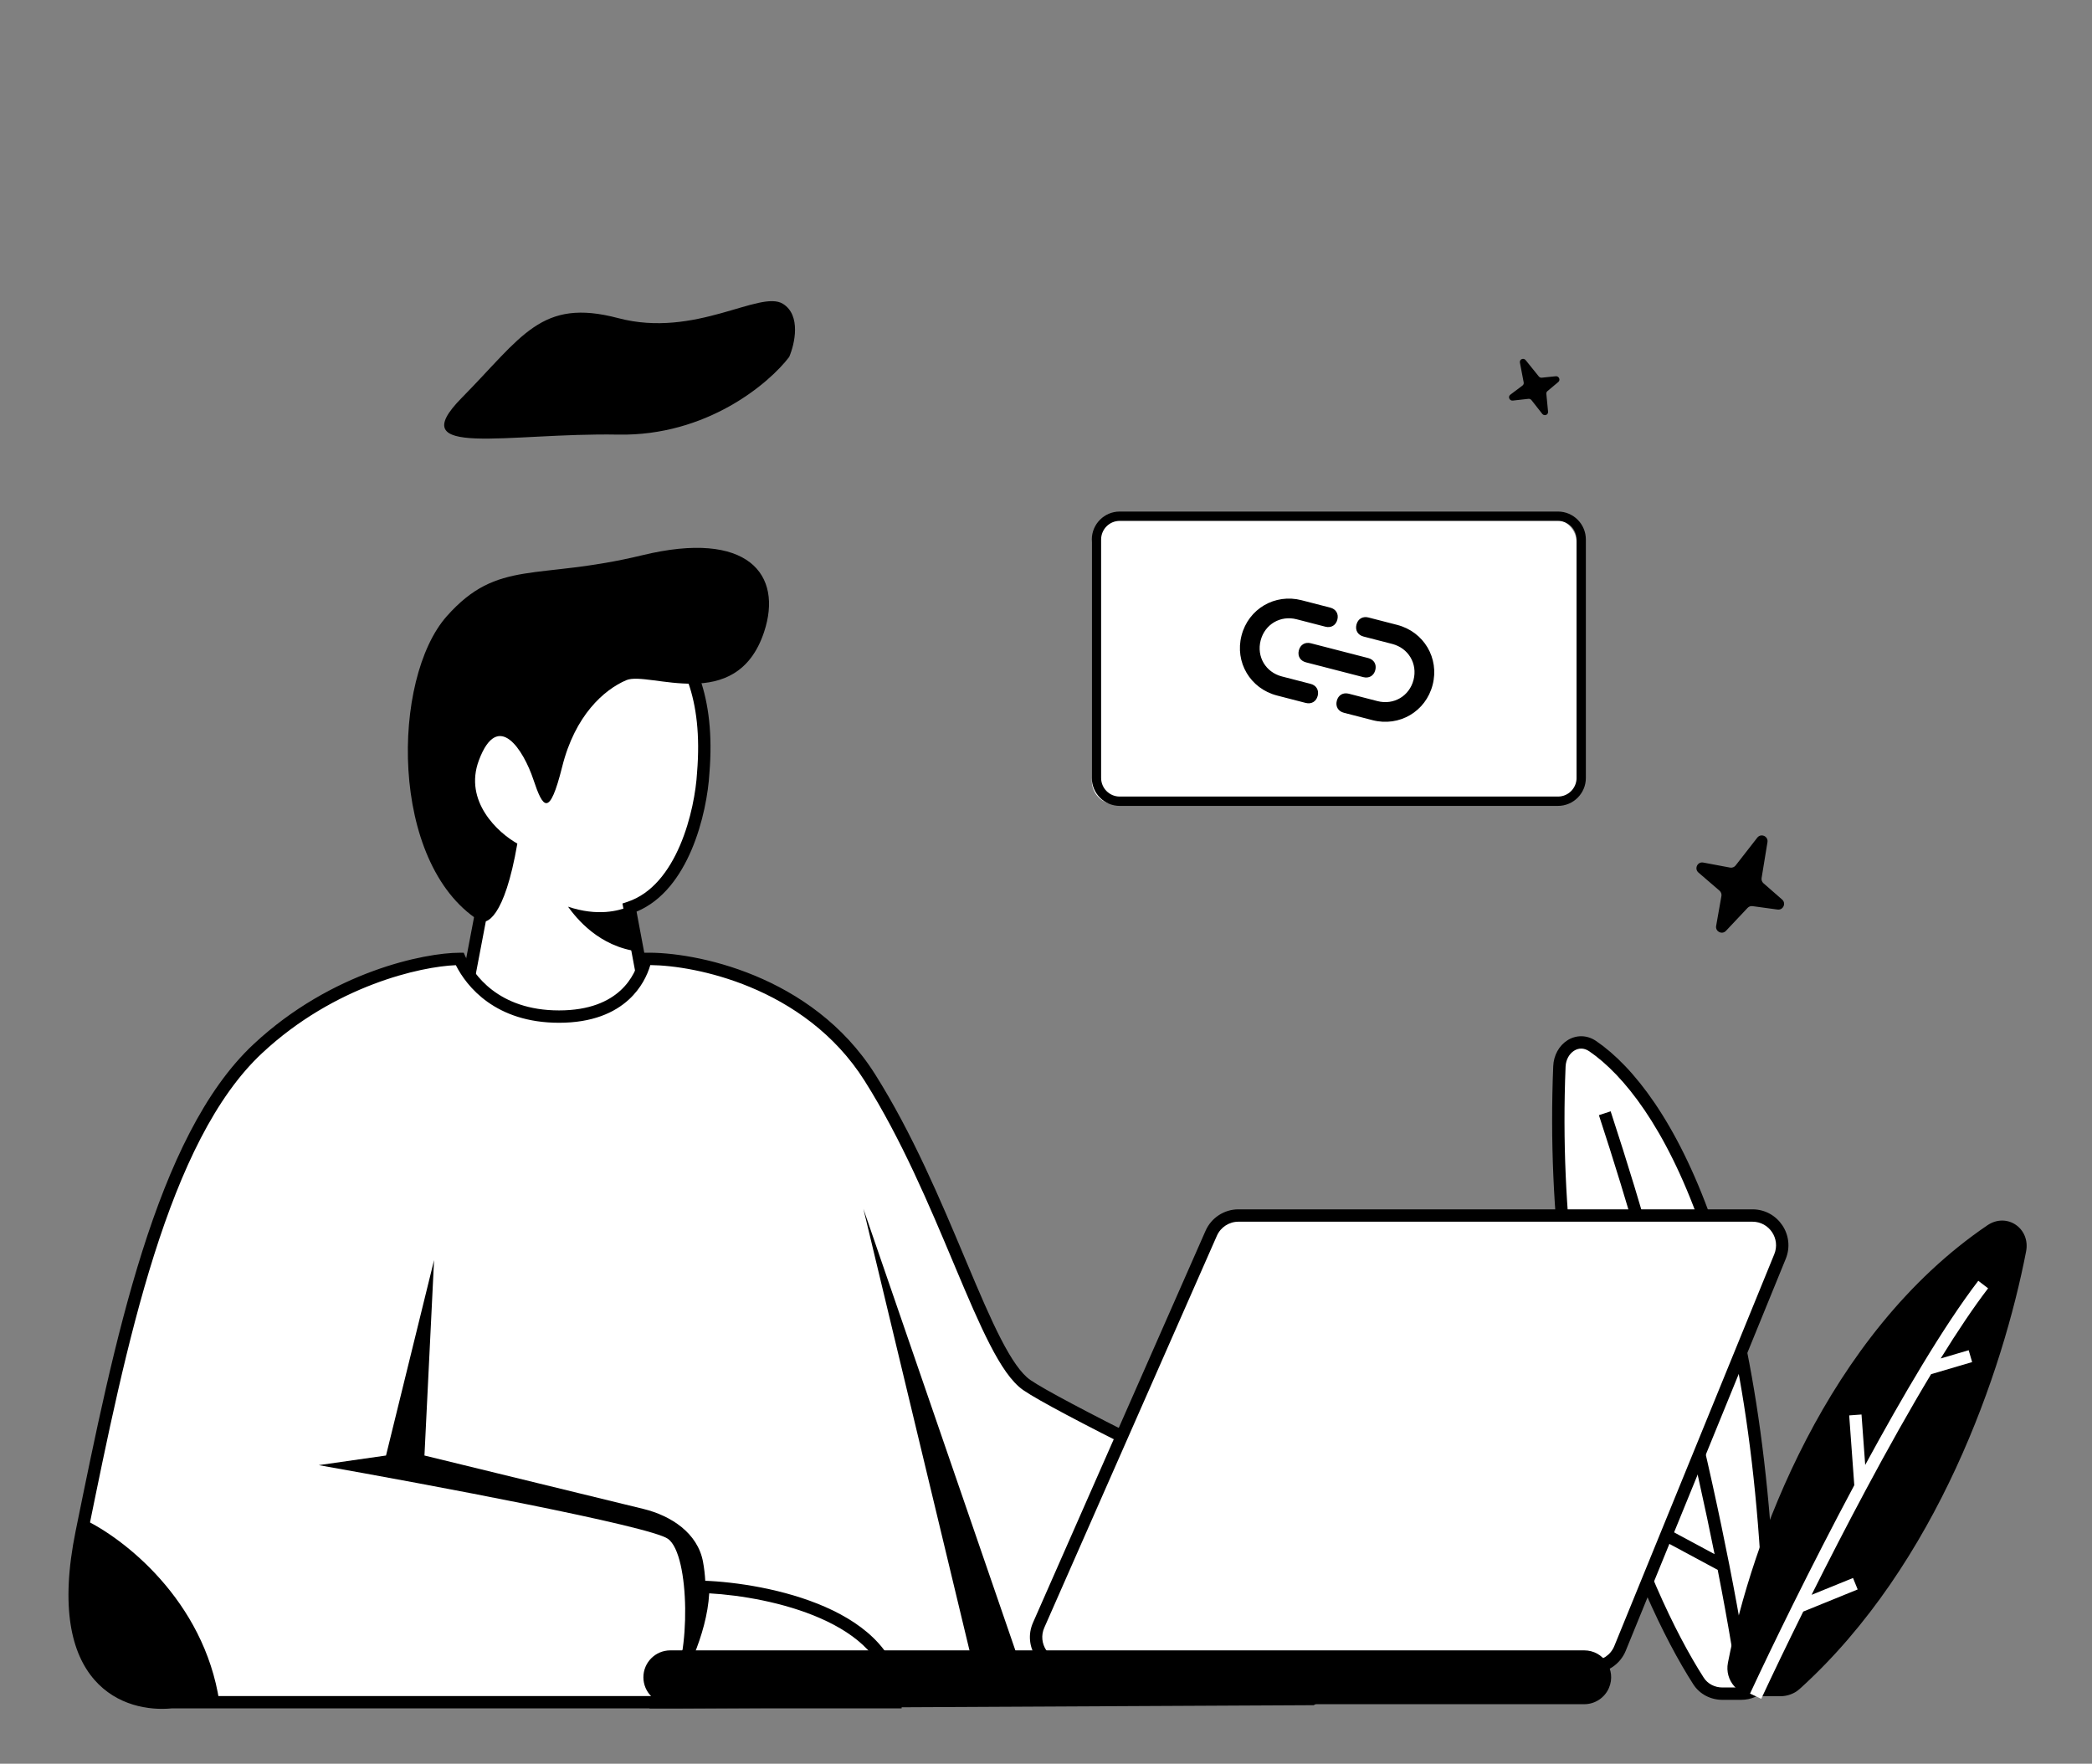
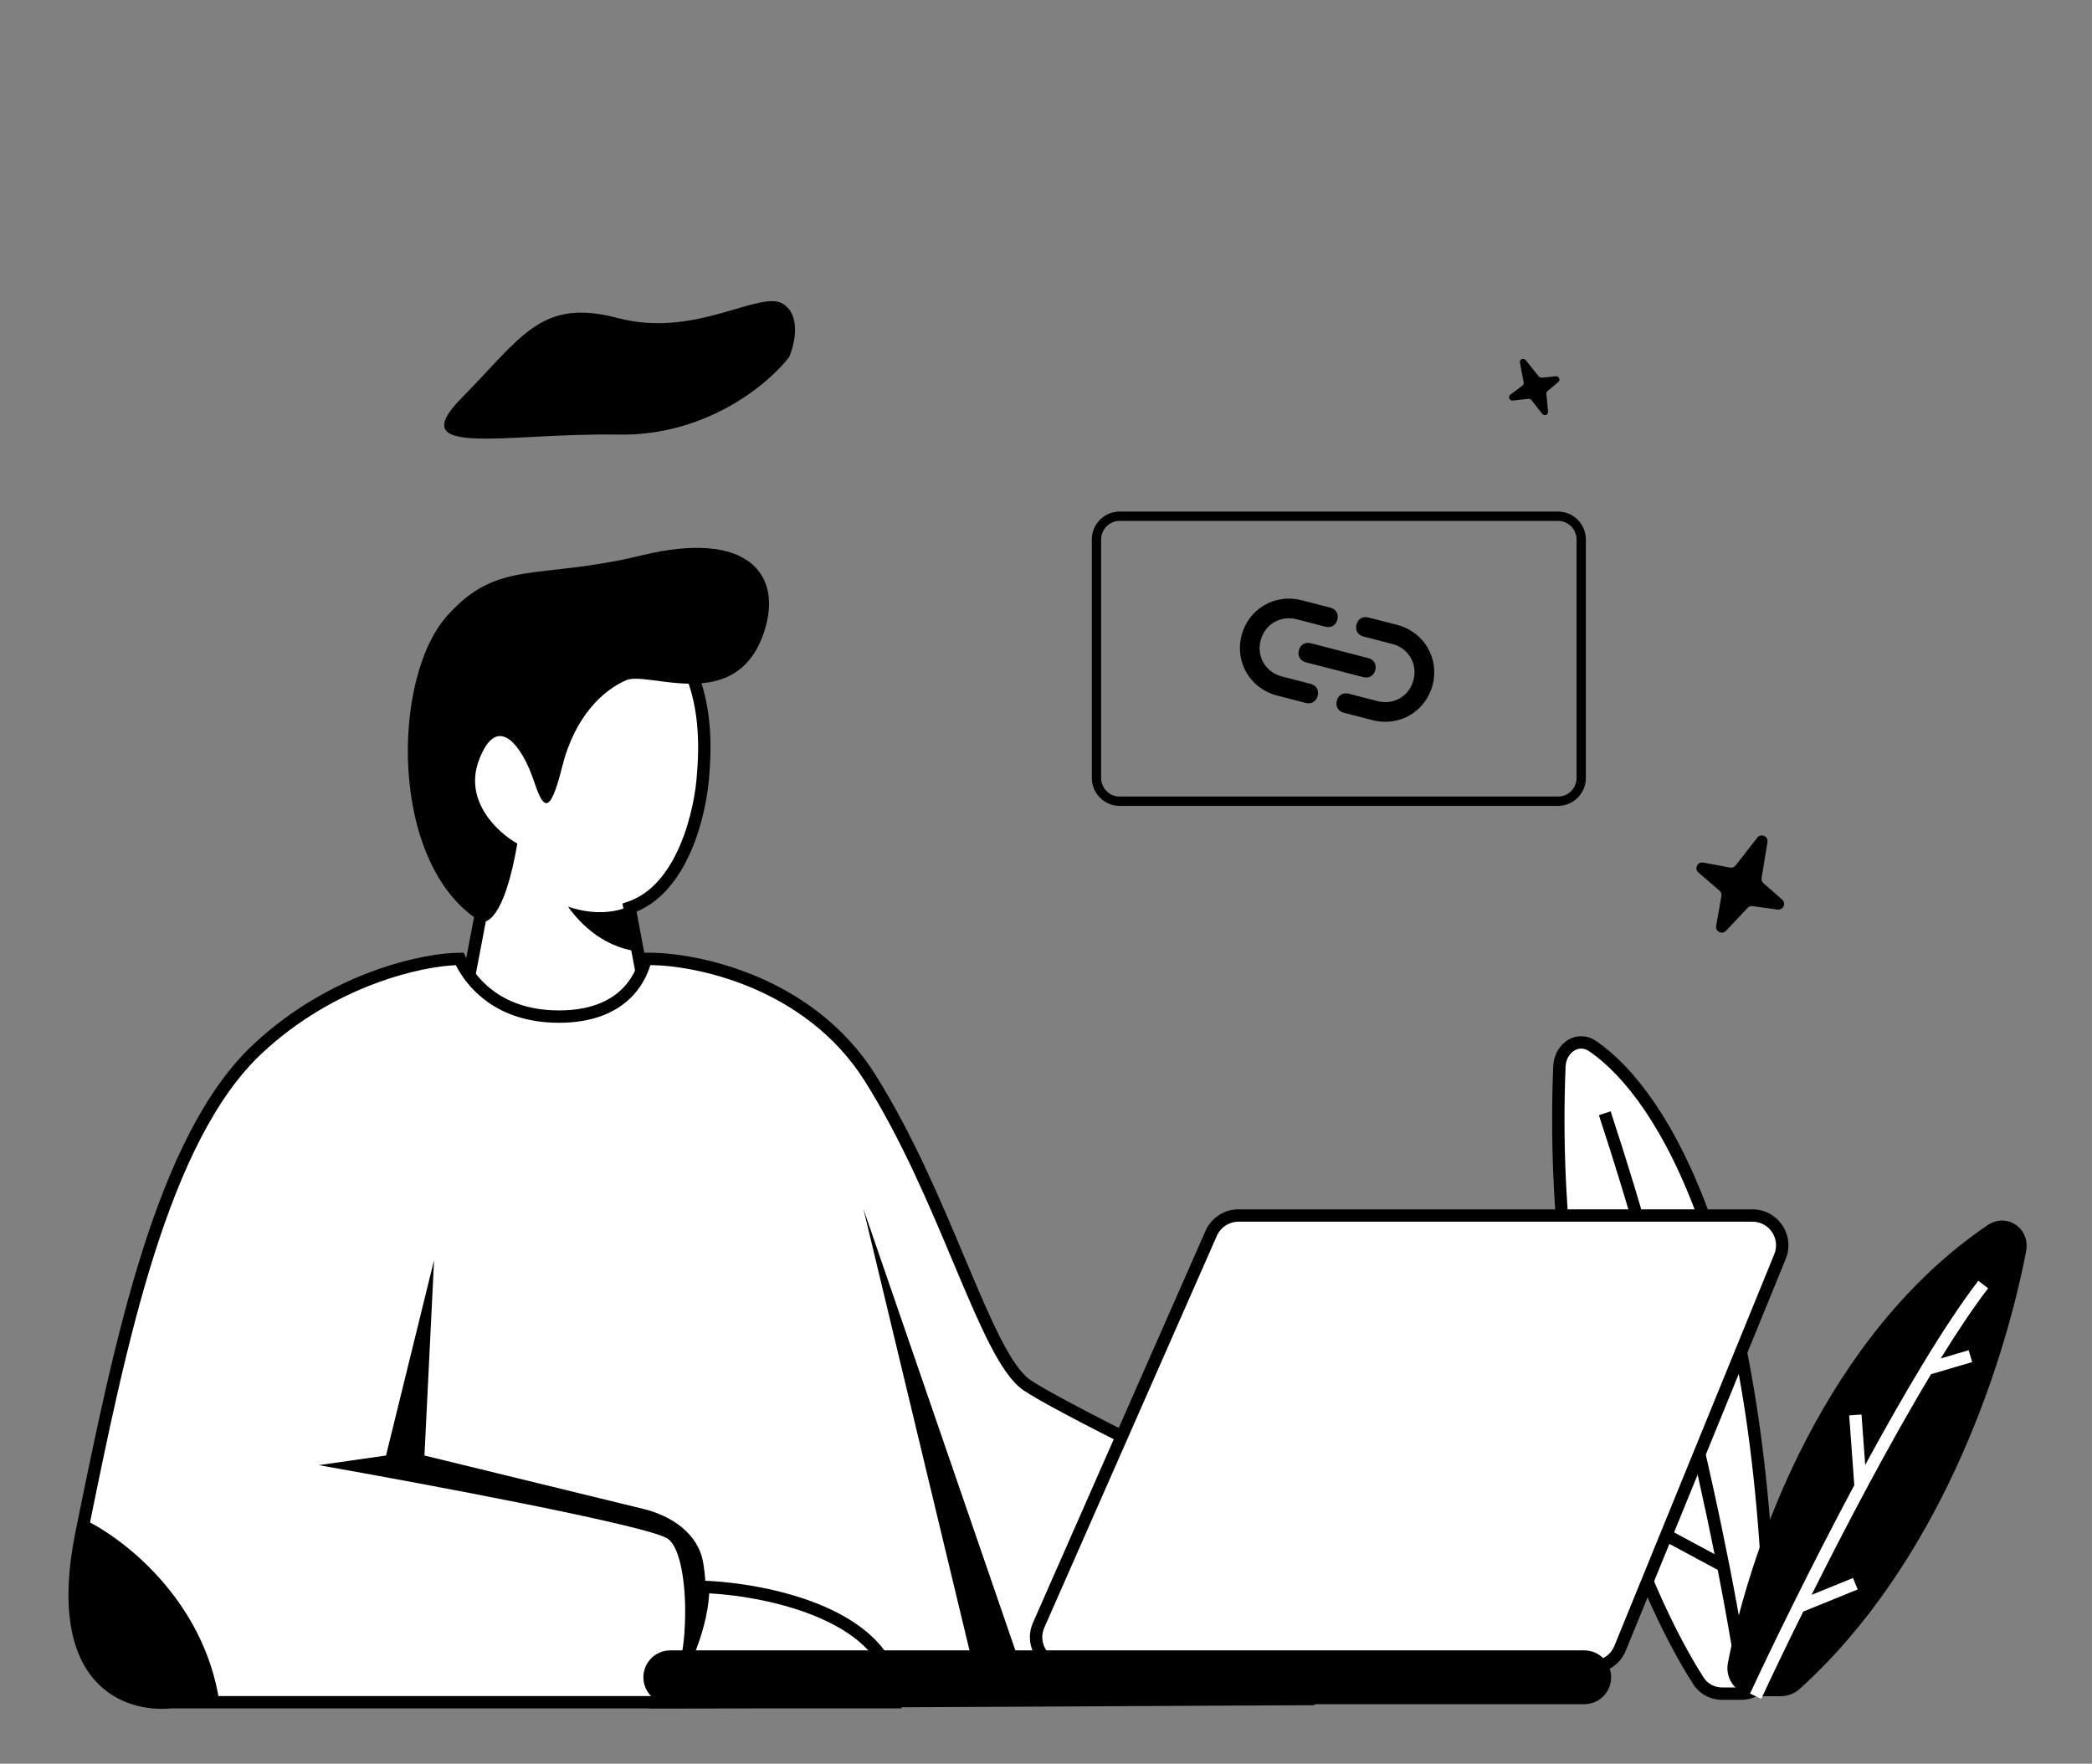
<svg xmlns="http://www.w3.org/2000/svg" width="274" height="231" viewBox="0 0 274 231" fill="none">
  <rect x="0" y="0" width="274" height="231" fill="#808080" stroke="none" />
  <path d="M80.966 56.922C92.547 57.136 100.724 50.231 103.364 46.751C104.093 45.056 104.949 41.291 102.545 39.793C99.54 37.919 91.072 44.343 80.966 41.666C70.859 38.99 68.401 44.075 60.479 52.104C52.558 60.133 66.489 56.654 80.966 56.922Z" fill="#F4AD5E" style="fill:#F4AD5E;fill:color(display-p3 0.957 0.678 0.369);fill-opacity:1;" />
  <path d="M63.149 118.879L61.471 127.691L63.149 136.922C67.485 137.482 76.325 138.601 76.997 138.601C77.668 138.601 82.592 134.405 84.969 132.307L82.452 118.879C89.501 116.529 91.823 106.151 92.103 101.255C93.782 81.113 80.354 78.596 77.836 78.596C75.318 78.596 59.373 78.596 57.275 95.38C55.596 108.808 60.492 116.641 63.149 118.879Z" fill="white" style="fill:white;fill-opacity:1;" />
  <path fill-rule="evenodd" clip-rule="evenodd" d="M67.737 81.43C63.397 83.425 59.089 87.4 58.079 95.481C56.427 108.69 61.262 116.231 63.671 118.26L64.034 118.565L62.295 127.695L63.84 136.195C65.987 136.471 68.958 136.849 71.547 137.168C72.964 137.343 74.265 137.499 75.252 137.613C75.746 137.67 76.159 137.715 76.468 137.746C76.623 137.762 76.749 137.774 76.844 137.782C76.865 137.784 76.885 137.784 76.902 137.786C76.933 137.771 76.974 137.748 77.027 137.718C77.198 137.617 77.431 137.462 77.719 137.255C78.293 136.843 79.031 136.265 79.833 135.613C81.285 134.432 82.915 133.032 84.089 132.003L81.526 118.334L82.196 118.111C85.397 117.044 87.612 114.119 89.072 110.703C90.525 107.307 91.159 103.583 91.295 101.209L91.296 101.198L91.296 101.188C92.119 91.316 89.239 85.917 85.999 82.972C82.715 79.986 78.936 79.406 77.836 79.406C76.594 79.406 72.13 79.409 67.737 81.43ZM76.836 137.816C76.836 137.816 76.84 137.814 76.847 137.811C76.84 137.815 76.836 137.816 76.836 137.816ZM77.829 77.786H77.836C79.255 77.786 83.449 78.465 87.088 81.773C90.77 85.121 93.764 91.049 92.912 101.312C92.765 103.833 92.1 107.741 90.561 111.34C89.118 114.715 86.844 117.959 83.373 119.399L85.85 132.61L85.505 132.914C84.312 133.968 82.478 135.549 80.855 136.869C80.044 137.528 79.277 138.13 78.664 138.57C78.359 138.789 78.079 138.978 77.843 139.116C77.726 139.185 77.605 139.249 77.488 139.299C77.394 139.339 77.21 139.411 76.997 139.411C76.769 139.411 76.025 139.332 75.068 139.222C74.073 139.108 72.767 138.95 71.349 138.775C68.511 138.426 65.215 138.005 63.046 137.726L62.459 137.65L60.648 127.688L62.269 119.176C59.335 116.391 54.834 108.379 56.472 95.28C57.559 86.578 62.274 82.159 67.06 79.958C71.785 77.786 76.543 77.786 77.829 77.786Z" fill="#222222" style="fill:#222222;fill:color(display-p3 0.133 0.133 0.133);fill-opacity:1;" />
  <path d="M22.446 222.945H88.326L171.83 222.525C176.997 219.155 178.443 213.718 178.457 209.107C178.469 205.329 175.745 202.289 172.341 200.648C158.819 194.129 138.296 184.041 134.483 181.403C129.029 177.626 123.994 157.064 113.922 141.119C105.866 128.363 90.704 125.454 84.549 125.594C83.99 128.111 81.612 133.147 73.22 133.147C64.827 133.147 61.331 128.111 60.212 125.594C55.876 125.594 43.846 127.944 33.776 137.343C21.196 149.084 15.74 175.91 10.707 200.653L10.697 200.705C6.668 220.511 16.851 223.504 22.446 222.945Z" fill="white" style="fill:white;fill-opacity:1;" />
  <path fill-rule="evenodd" clip-rule="evenodd" d="M85.176 126.399C84.784 127.724 83.969 129.441 82.37 130.91C80.487 132.639 77.59 133.956 73.22 133.956C64.921 133.956 61.124 129.23 59.705 126.413C55.156 126.587 43.853 129.045 34.328 137.934C28.198 143.656 23.74 153.127 20.183 164.366C16.633 175.585 14.019 188.433 11.501 200.815L11.49 200.866C9.499 210.657 11.07 216.05 13.574 218.931C16.083 221.817 19.723 222.403 22.366 222.139L22.406 222.135H88.326L171.584 221.716C176.277 218.544 177.634 213.506 177.648 209.104C177.658 205.751 175.231 202.94 171.99 201.377C165.227 198.117 156.711 193.963 149.408 190.294C142.138 186.641 135.988 183.429 134.023 182.069C132.476 180.997 131.061 178.833 129.667 176.128C128.253 173.387 126.785 169.934 125.188 166.138C125.08 165.882 124.971 165.622 124.862 165.362C121.728 157.908 118.063 149.19 113.239 141.551C109.321 135.349 103.668 131.527 98.213 129.268C93.106 127.154 88.214 126.43 85.176 126.399ZM98.832 127.772C104.512 130.123 110.468 134.133 114.608 140.687C119.505 148.441 123.216 157.269 126.338 164.697C126.454 164.97 126.568 165.241 126.681 165.51C128.283 169.319 129.727 172.711 131.106 175.387C132.504 178.097 133.765 179.92 134.945 180.737C136.792 182.016 142.81 185.167 150.135 188.847C157.427 192.511 165.934 196.66 172.693 199.919C176.259 201.638 179.28 204.906 179.267 209.11C179.252 213.869 177.755 219.628 172.273 223.203L172.073 223.334L88.33 223.754H88.326H22.486C19.536 224.04 15.312 223.399 12.352 219.993C9.372 216.565 7.866 210.559 9.903 200.543L9.919 200.467C12.432 188.113 15.061 175.186 18.639 163.878C22.214 152.583 26.773 142.771 33.223 136.751C43.464 127.193 55.699 124.783 60.212 124.783H60.738L60.952 125.265C61.982 127.584 65.239 132.337 73.22 132.337C77.242 132.337 79.73 131.136 81.274 129.718C82.834 128.285 83.505 126.563 83.759 125.417L83.897 124.798L84.531 124.784C87.721 124.711 93.162 125.425 98.832 127.772Z" fill="#222222" style="fill:#222222;fill:color(display-p3 0.133 0.133 0.133);fill-opacity:1;" />
  <path d="M50.558 190.634L56.852 165.038L55.593 190.634L84.255 197.625C87.935 198.523 91.376 200.811 92.073 204.534C93.316 211.176 90.837 218.24 87.904 220.847C90.422 217.244 90.422 203.643 87.484 201.545C85.135 199.866 56.013 194.411 41.746 191.894L50.558 190.634Z" fill="#222222" style="fill:#222222;fill:color(display-p3 0.133 0.133 0.133);fill-opacity:1;" />
  <path d="M113.083 158.323L128.609 222.944H135.323L113.083 158.323Z" fill="#222222" style="fill:#222222;fill:color(display-p3 0.133 0.133 0.133);fill-opacity:1;" />
  <path d="M67.759 110.486C66.081 120.222 63.703 121.256 62.724 120.557C50.974 113.004 51.258 88.872 58.528 80.694C65.242 73.14 70.277 76.078 84.124 72.721C97.971 69.364 102.587 75.239 100.07 82.791C96.445 93.665 84.964 87.828 82.026 89.086C79.089 90.345 75.312 93.702 73.634 100.416C71.955 107.13 71.116 105.87 69.857 102.094C68.599 98.317 65.242 92.863 62.724 99.577C60.71 104.947 65.242 109.088 67.759 110.486Z" fill="#222222" style="fill:#222222;fill:color(display-p3 0.133 0.133 0.133);fill-opacity:1;" />
  <path d="M117.281 222.944C117.281 211.53 100.357 208.117 92.104 207.838C92.104 213.544 88.607 220.287 86.649 222.944H117.281Z" fill="white" style="fill:white;fill-opacity:1;" />
  <path fill-rule="evenodd" clip-rule="evenodd" d="M91.293 207.001L92.13 207.029C96.323 207.172 102.726 208.106 108.112 210.475C113.474 212.834 118.09 216.748 118.09 222.945V223.754H85.045L85.996 222.465C86.93 221.197 88.263 218.906 89.36 216.228C90.46 213.545 91.293 210.544 91.293 207.839V207.001ZM92.889 208.684C92.74 211.438 91.892 214.322 90.859 216.842C90.017 218.897 89.037 220.748 88.169 222.135H116.438C116.061 217.364 112.351 214.109 107.46 211.958C102.652 209.843 96.931 208.909 92.889 208.684Z" fill="#222222" style="fill:#222222;fill:color(display-p3 0.133 0.133 0.133);fill-opacity:1;" />
-   <path d="M198.835 222.173C198.835 212.028 185.423 209.872 178.188 209.624C178.188 214.697 173.697 219.811 171.979 222.173H198.835Z" fill="white" style="fill:white;fill-opacity:1;" />
  <path fill-rule="evenodd" clip-rule="evenodd" d="M177.382 208.785L178.22 208.814C181.878 208.94 187.157 209.547 191.55 211.444C195.953 213.345 199.649 216.641 199.649 222.173V222.983H170.395L171.329 221.697C171.57 221.365 171.854 220.994 172.166 220.585C173.018 219.47 174.077 218.084 175.04 216.496C176.351 214.33 177.382 211.937 177.382 209.624V208.785ZM178.965 210.467C178.752 212.929 177.648 215.314 176.424 217.334C175.491 218.875 174.442 220.274 173.61 221.364H197.997C197.665 217.223 194.773 214.599 190.908 212.93C187.086 211.279 182.469 210.648 178.965 210.467Z" fill="#222222" style="fill:#222222;fill:color(display-p3 0.133 0.133 0.133);fill-opacity:1;" />
  <path fill-rule="evenodd" clip-rule="evenodd" d="M9.796 207.798C9.598 215.899 12.438 222.945 21.106 222.945H28.739C26.725 209.517 16.071 201.405 11.036 199.026C10.925 199.57 10.815 200.112 10.704 200.653L10.694 200.705C10.157 203.344 9.873 205.699 9.796 207.798Z" fill="#222222" style="fill:#222222;fill:color(display-p3 0.133 0.133 0.133);fill-opacity:1;" />
  <path d="M74.396 118.752C78.304 120.054 81.012 119.294 82.369 118.752L83.628 124.627C78.417 123.975 75.482 120.244 74.396 118.752Z" fill="#222222" style="fill:#222222;fill:color(display-p3 0.133 0.133 0.133);fill-opacity:1;" />
-   <path d="M143 71.055C143 69.368 144.364 68 146.046 68H203.446C205.128 68 206.492 69.368 206.492 71.055V102.274C206.492 103.961 205.128 105.329 203.446 105.329H146.046C144.364 105.329 143 103.961 143 102.274V71.055Z" fill="white" style="fill:white;fill-opacity:1;" />
  <path fill-rule="evenodd" clip-rule="evenodd" d="M143 70.665C143 68.641 144.636 67 146.654 67H204.055C206.073 67 207.709 68.641 207.709 70.665V101.885C207.709 103.909 206.073 105.551 204.055 105.551H146.654C144.636 105.551 143 103.909 143 101.885V70.665ZM146.654 68.222C145.309 68.222 144.218 69.316 144.218 70.665V101.885C144.218 103.234 145.309 104.328 146.654 104.328H204.055C205.401 104.328 206.491 103.234 206.491 101.885V70.665C206.491 69.316 205.401 68.222 204.055 68.222H146.654Z" fill="#222222" style="fill:#222222;fill:color(display-p3 0.133 0.133 0.133);fill-opacity:1;" />
  <path d="M204.242 139.677C202.639 178.997 214.954 208.482 222.462 220.166C223.146 221.229 224.331 221.825 225.595 221.825H228.037C230.197 221.825 231.946 220.042 231.913 217.882C231.071 165.185 217.908 143.388 208.614 137.026C206.63 135.668 204.34 137.274 204.242 139.677Z" fill="white" style="fill:white;fill-opacity:1;" />
  <path fill-rule="evenodd" clip-rule="evenodd" d="M206.158 137.623C205.563 138.003 205.091 138.754 205.052 139.71C203.456 178.857 215.723 208.179 223.145 219.727C223.667 220.541 224.584 221.015 225.596 221.015H228.038C229.743 221.015 231.131 219.603 231.103 217.895C230.683 191.606 227.191 173.076 222.671 160.349C218.146 147.609 212.613 140.744 208.159 137.694C207.444 137.205 206.727 137.258 206.158 137.623ZM205.285 136.258C206.381 135.558 207.802 135.487 209.073 136.358C213.912 139.67 219.606 146.883 224.197 159.807C228.792 172.743 232.301 191.459 232.723 217.869C232.765 220.478 230.651 222.634 228.038 222.634H225.596C224.079 222.634 222.627 221.917 221.782 220.603C214.188 208.785 201.824 179.136 203.434 139.644C203.493 138.196 204.215 136.942 205.285 136.258Z" fill="#222222" style="fill:#222222;fill:color(display-p3 0.133 0.133 0.133);fill-opacity:1;" />
  <path d="M260.294 160.483C239.265 174.765 229.4 201.91 226.316 217.78C225.866 220.094 227.686 222.159 230.042 222.159H233.18C234.118 222.159 235.028 221.825 235.723 221.195C253.779 204.865 262.355 179.463 265.368 163.907C265.954 160.878 262.847 158.751 260.294 160.483Z" fill="#222222" style="fill:#222222;fill:color(display-p3 0.133 0.133 0.133);fill-opacity:1;" />
  <path fill-rule="evenodd" clip-rule="evenodd" d="M210.955 145.553C213.138 152.205 215.113 158.73 216.889 165.009C218.327 170.092 219.635 175.014 220.818 179.711L223.168 173.964L224.666 174.577L221.479 182.37C223.557 190.81 225.217 198.457 226.491 204.924C227.965 212.411 228.923 218.322 229.408 222.055L227.802 222.265C227.331 218.637 226.404 212.896 224.976 205.613L217.84 201.775L218.607 200.349L224.567 203.554C223.333 197.414 221.767 190.294 219.844 182.502C218.538 177.207 217.068 171.602 215.425 165.782L208.133 161.926L208.89 160.494L214.812 163.626C213.178 157.931 211.382 152.046 209.417 146.057L210.955 145.553Z" fill="#222222" style="fill:#222222;fill:color(display-p3 0.133 0.133 0.133);fill-opacity:1;" />
  <path fill-rule="evenodd" clip-rule="evenodd" d="M254.181 177.923C256.374 174.378 258.479 171.233 260.392 168.735L259.106 167.75C256.825 170.727 254.301 174.575 251.702 178.874C249.261 182.909 246.747 187.354 244.295 191.869L243.812 185.262L242.198 185.38L242.865 194.523C240.001 199.882 237.259 205.252 234.865 210.078C232.608 214.63 230.66 218.698 229.21 221.818L230.678 222.501C232.093 219.457 233.987 215.502 236.181 211.073L243.31 208.174L242.7 206.674L237.271 208.881C239.454 204.519 241.882 199.792 244.404 195.081C247.204 189.85 250.114 184.643 252.925 179.981L258.303 178.396L257.846 176.842L254.181 177.923Z" fill="white" style="fill:white;fill-opacity:1;" />
  <path d="M158.637 161.527L136.035 212.853C134.901 215.43 136.788 218.323 139.603 218.323H208.573C210.157 218.323 211.583 217.365 212.181 215.898L233.136 164.572C234.183 162.008 232.297 159.2 229.527 159.2H162.206C160.66 159.2 159.26 160.113 158.637 161.527Z" fill="white" style="fill:white;fill-opacity:1;" />
  <path fill-rule="evenodd" clip-rule="evenodd" d="M162.206 160.01C160.982 160.01 159.873 160.733 159.38 161.854L136.777 213.181C135.878 215.222 137.373 217.513 139.604 217.513H208.574C209.828 217.513 210.958 216.754 211.433 215.593L232.387 164.266C233.217 162.235 231.722 160.01 229.528 160.01H162.206ZM157.897 161.201C158.65 159.493 160.34 158.391 162.206 158.391H229.528C232.873 158.391 235.151 161.781 233.887 164.878L212.932 216.205C212.21 217.976 210.486 219.133 208.574 219.133H139.604C136.204 219.133 133.925 215.639 135.295 212.528L157.897 161.201Z" fill="#222222" style="fill:#222222;fill:color(display-p3 0.133 0.133 0.133);fill-opacity:1;" />
  <path d="M207.493 223.205H87.795C85.848 223.205 84.269 221.627 84.269 219.68C84.269 217.732 85.848 216.153 87.795 216.153H207.493C210.02 216.153 211.726 218.733 210.738 221.058C210.185 222.359 208.907 223.205 207.493 223.205Z" fill="#222222" style="fill:#222222;fill:color(display-p3 0.133 0.133 0.133);fill-opacity:1;" />
  <path d="M199.071 47.495L199.565 50.084C199.596 50.241 199.536 50.399 199.41 50.494L197.811 51.698C197.467 51.957 197.703 52.514 198.137 52.465L200.188 52.236C200.337 52.219 200.488 52.283 200.583 52.404L201.998 54.204C202.265 54.542 202.799 54.342 202.758 53.919L202.533 51.58C202.52 51.442 202.574 51.309 202.679 51.222L204.1 50.032C204.42 49.764 204.182 49.234 203.761 49.278L201.934 49.467C201.787 49.482 201.64 49.42 201.546 49.304L199.822 47.167C199.54 46.818 198.988 47.059 199.071 47.495Z" fill="#F4AD5E" style="fill:#F4AD5E;fill:color(display-p3 0.957 0.678 0.369);fill-opacity:1;" />
  <path d="M230.161 109.711L227.322 113.354C227.15 113.576 226.868 113.682 226.593 113.63L223.083 112.971C222.329 112.829 221.874 113.78 222.456 114.281L225.213 116.655C225.415 116.828 225.51 117.095 225.463 117.357L224.772 121.269C224.642 122.005 225.546 122.46 226.058 121.916L228.89 118.91C229.056 118.733 229.297 118.648 229.538 118.68L232.816 119.128C233.554 119.229 233.973 118.306 233.411 117.815L230.973 115.684C230.777 115.513 230.684 115.253 230.726 114.996L231.495 110.296C231.621 109.527 230.64 109.097 230.161 109.711Z" fill="#F4AD5E" style="fill:#F4AD5E;fill:color(display-p3 0.957 0.678 0.369);fill-opacity:1;" />
  <path d="M171.655 89.567L167.901 88.598C165.773 88.049 164.565 86.007 165.112 83.886C165.659 81.764 167.705 80.561 169.832 81.11L173.587 82.079C174.338 82.273 174.967 81.903 175.161 81.154C175.354 80.405 174.982 79.777 174.231 79.583L170.476 78.614C166.972 77.71 163.51 79.746 162.609 83.24C161.707 86.734 163.752 90.19 167.257 91.094L171.011 92.063C171.762 92.257 172.392 91.886 172.585 91.138C172.778 90.389 172.406 89.76 171.655 89.567ZM182.992 81.843L179.237 80.875C178.486 80.681 177.857 81.051 177.664 81.8C177.47 82.549 177.842 83.177 178.593 83.371L182.348 84.339C184.475 84.888 185.684 86.93 185.137 89.052C184.589 91.173 182.544 92.376 180.416 91.827L176.661 90.858C175.911 90.665 175.281 91.035 175.088 91.783C174.895 92.532 175.267 93.161 176.017 93.354L179.772 94.323C183.276 95.227 186.738 93.192 187.64 89.698C188.541 86.203 186.496 82.747 182.992 81.843ZM170.118 85.177C169.925 85.926 170.297 86.554 171.048 86.748L178.557 88.685C179.308 88.879 179.937 88.509 180.13 87.76C180.324 87.011 179.952 86.383 179.201 86.189L171.692 84.252C170.941 84.058 170.311 84.428 170.118 85.177Z" fill="#F4AD5E" fill-opacity="0.5" style="fill:#F4AD5E;fill:color(display-p3 0.957 0.678 0.369);fill-opacity:0.5;" />
</svg>